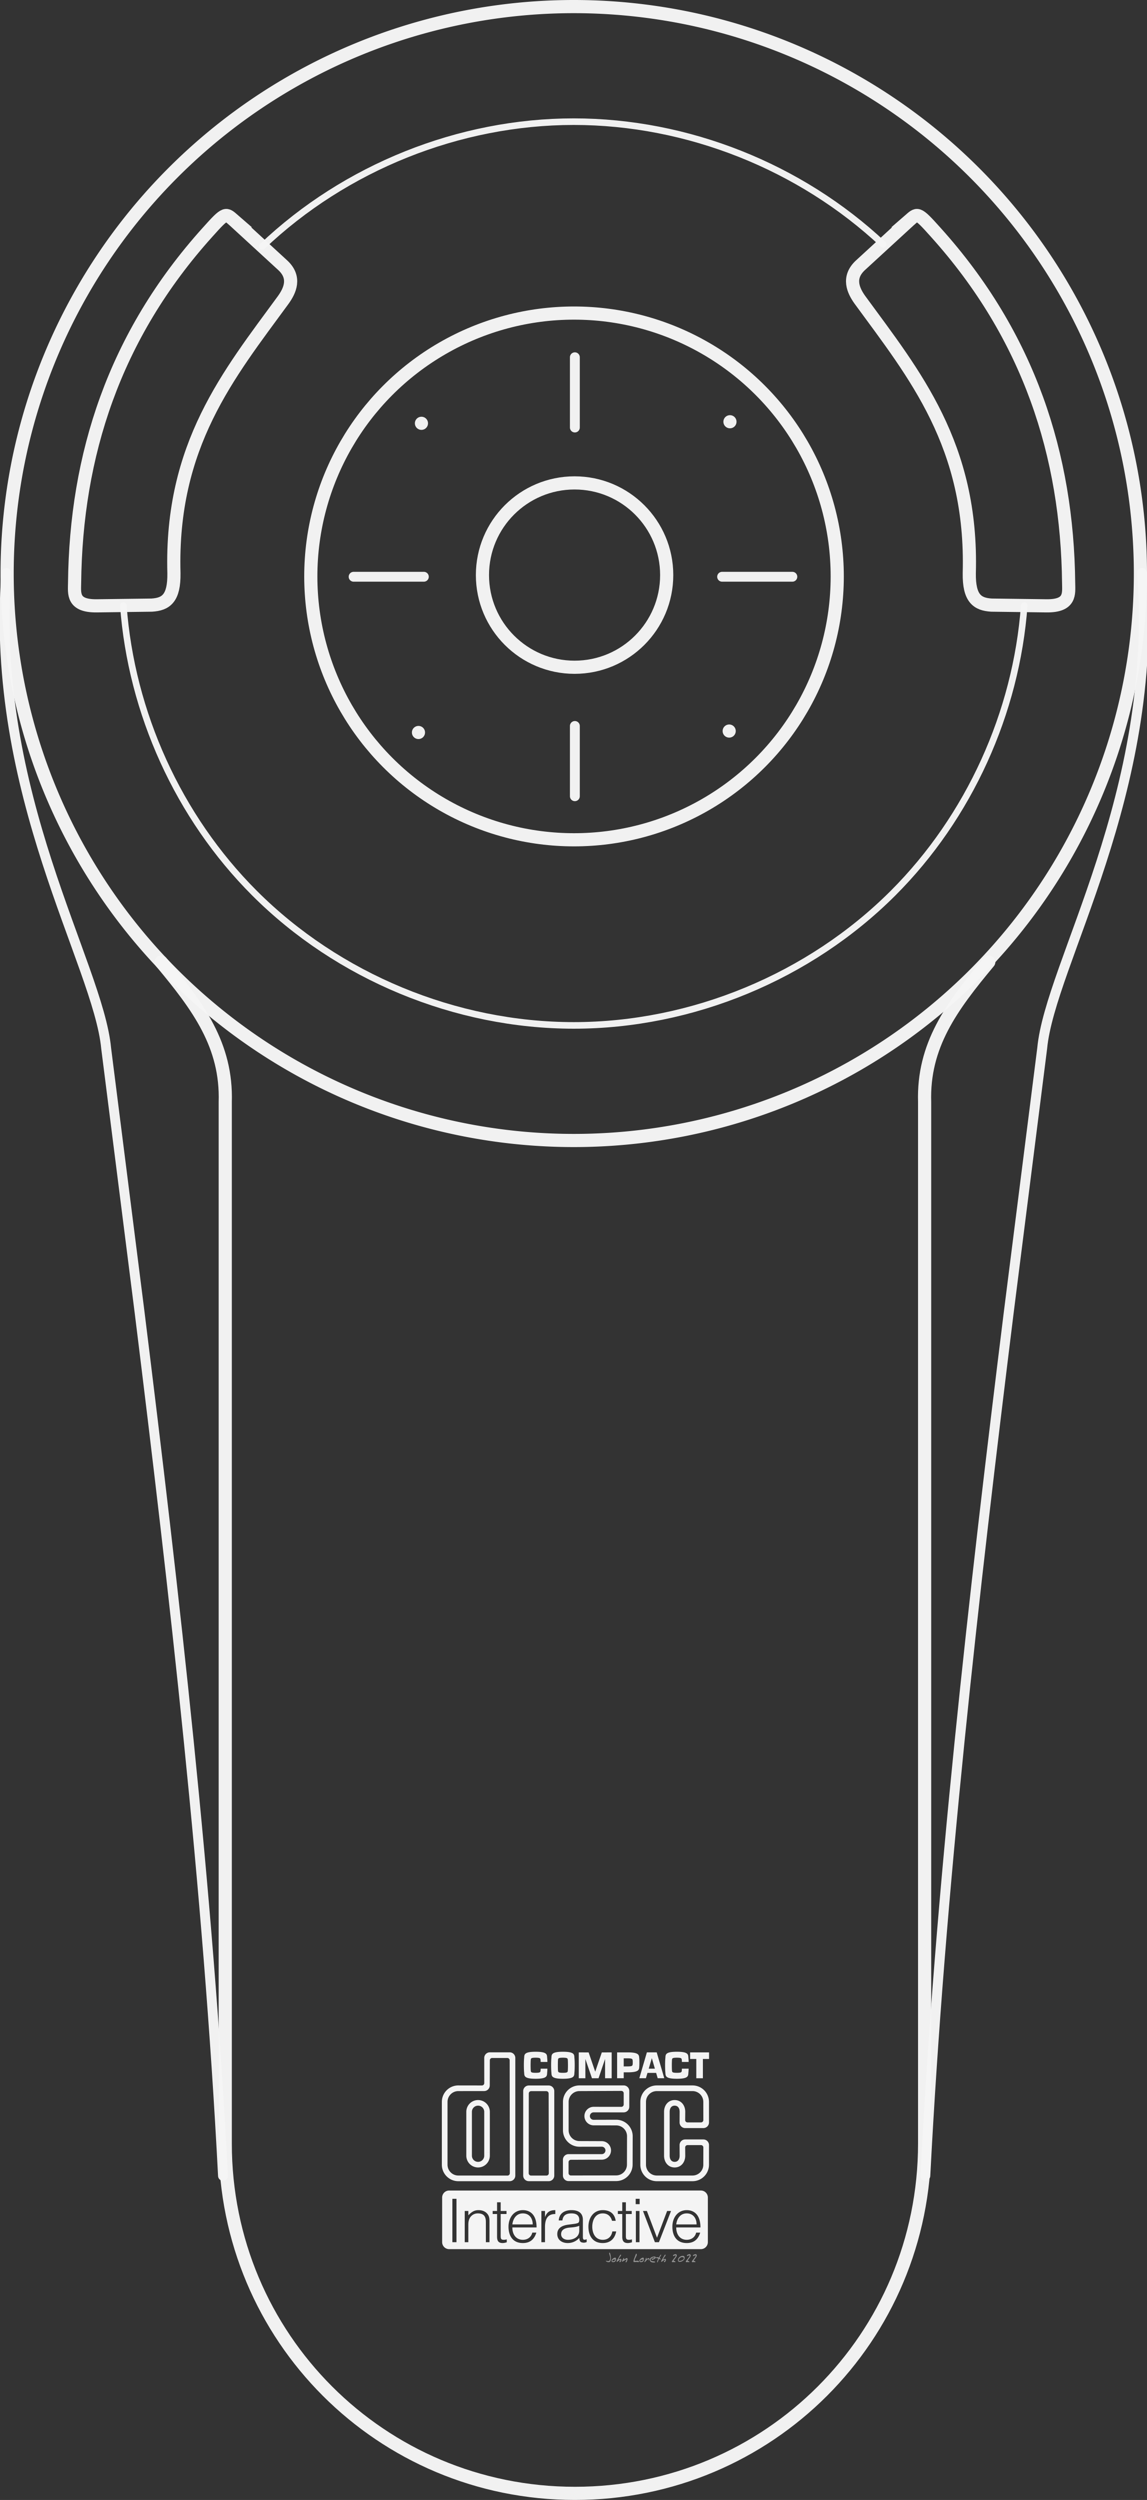
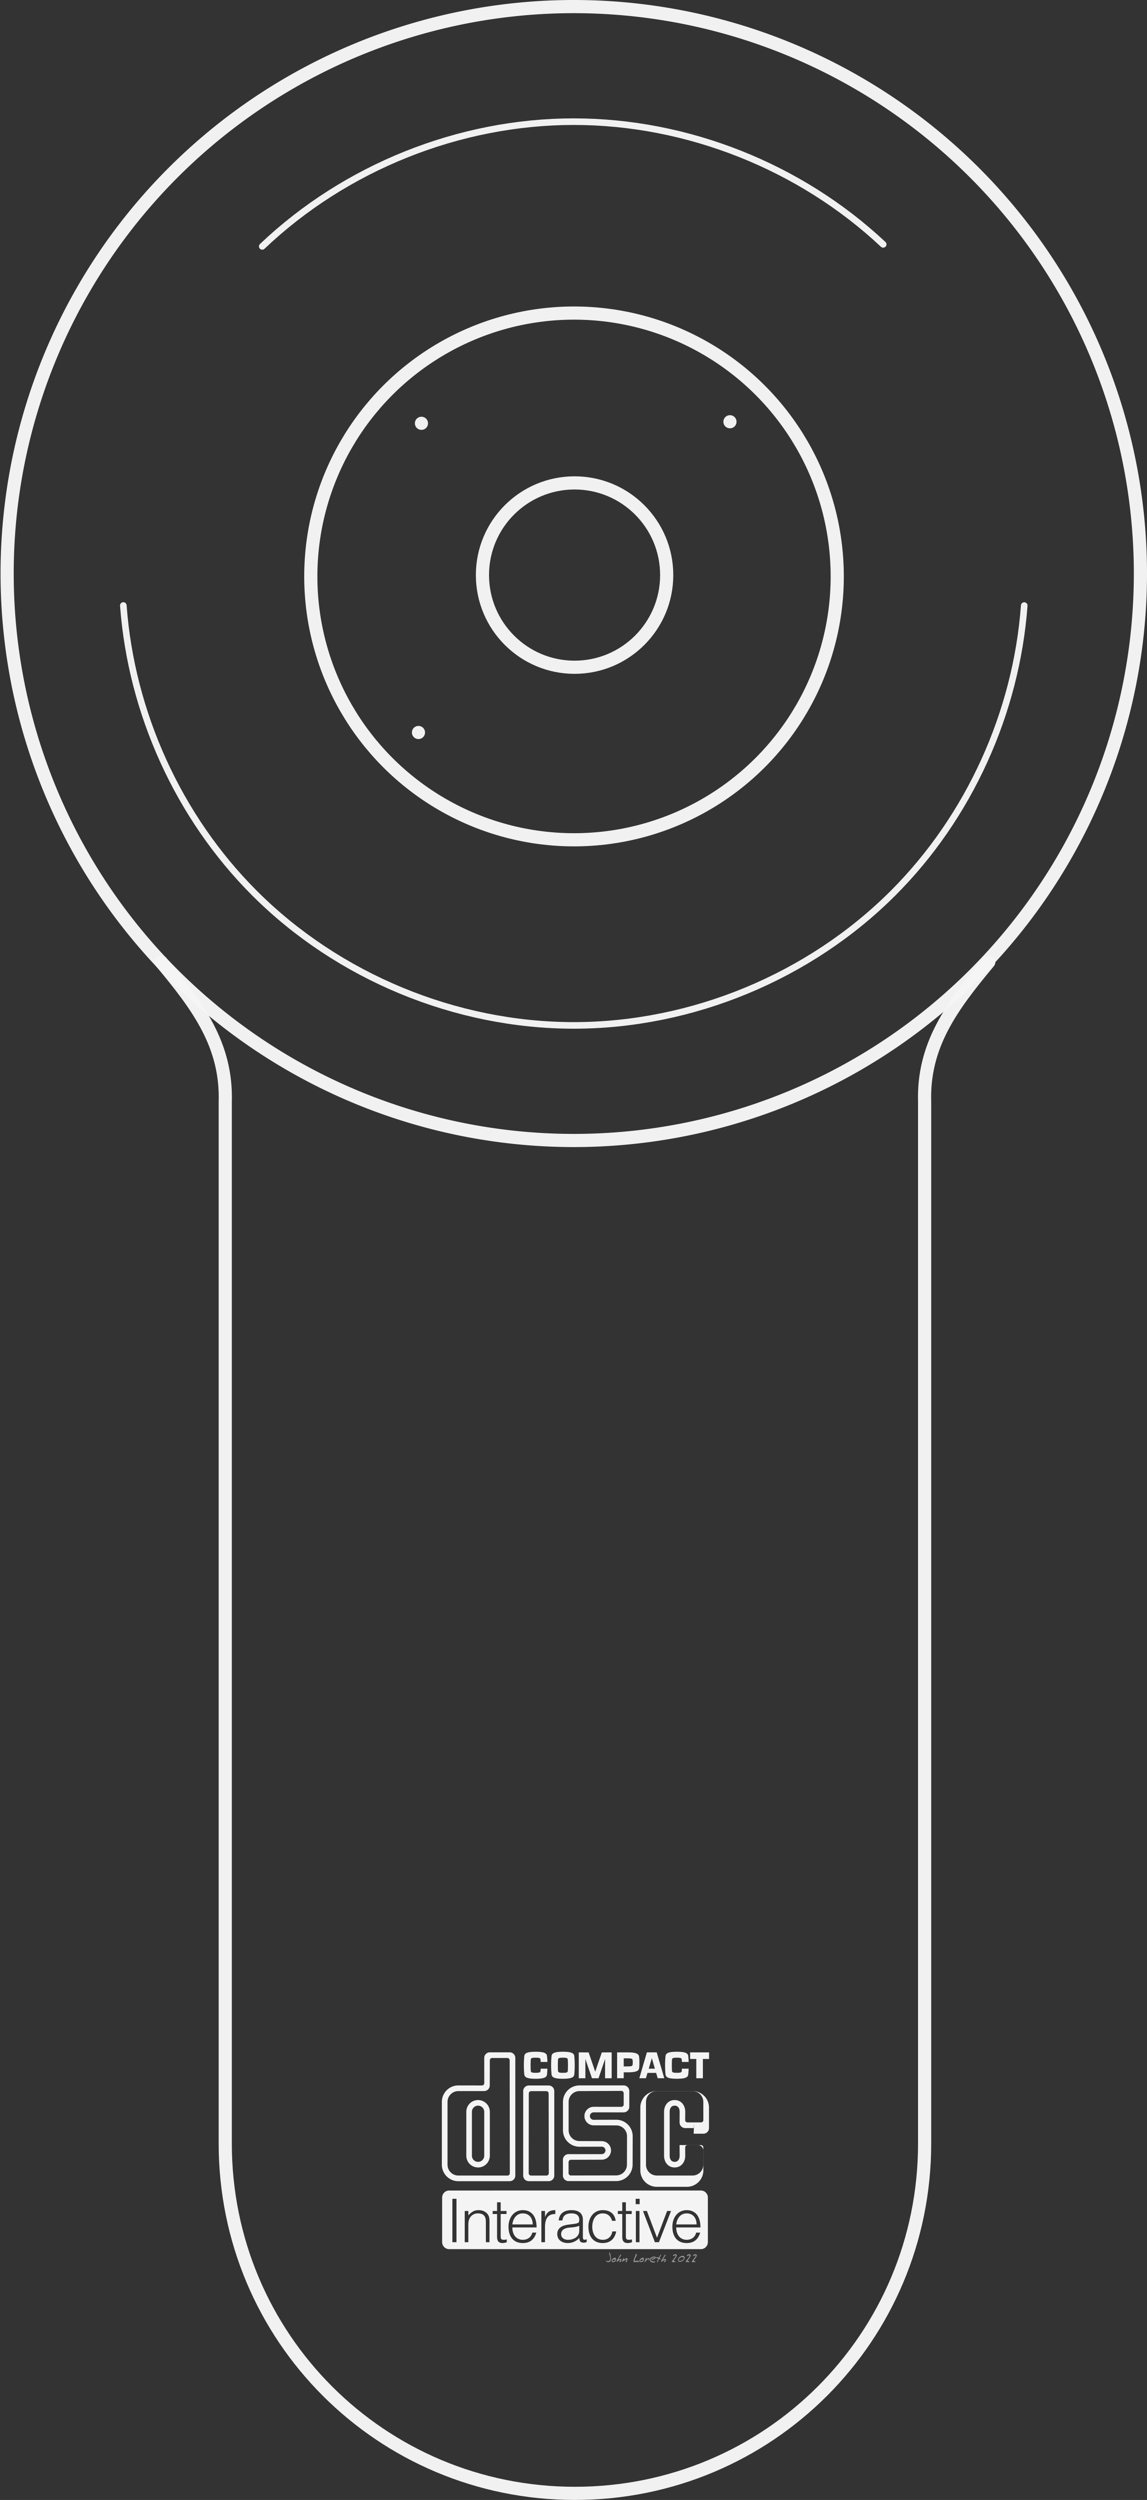
<svg xmlns="http://www.w3.org/2000/svg" height="379.697" width="174.304">
  <rect width="100%" height="100%" fill="#333333" stroke="none" />
  <g fill="#f4f4f4" fill-opacity=".5">
    <path d="M92.842 342.943q0 .24-.058.404-.086.244-.276.244-.126 0-.264-.058-.166-.07-.182-.172.056 0 .132.02.176.046.22.046.17 0 .256-.17.068-.136.068-.326 0-.134-.088-.382-.086-.25-.086-.348 0-.03.016-.048.018-.02.048-.02.078 0 .152.36.062.304.062.45zM93.612 343.147q0 .204-.118.32-.118.116-.326.116-.114 0-.176-.054-.062-.054-.062-.166 0-.158.206-.318.196-.152.362-.152.076 0 .1.094.014.054.014.16zm-.122.056q0-.024-.006-.046-.004-.024-.016-.054-.032.022-.106.108-.038.044-.066.064 0-.038.008-.062l.026-.058q-.088 0-.184.074-.094.074-.094.16 0 .058.064.058.122 0 .236-.06.138-.072.138-.184zM94.436 343.23q0 .097-.074.22-.084.137-.174.137-.026 0-.044-.028-.016-.03-.016-.058 0-.036.076-.112.078-.078.078-.106 0-.018-.006-.036l-.008-.024q-.15.034-.306.172-.154.138-.234.156-.016-.044-.016-.09 0-.056.026-.118.018-.044.06-.106.07-.106.148-.24l.138-.242q.1-.172.146-.244.024-.036.042-.054.026-.024.062-.032.024.008.034.03.012.022.012.052 0 .068-.088.184-.16.208-.164.216-.09.136-.09.246l.004.02q.11-.054.13-.062.082-.034.14-.034.064 0 .094.044.03.042.03.108zM95.364 343.111q0 .136-.066.29-.072.17-.178.234-.022-.026-.038-.058-.014-.032-.014-.064 0-.034.1-.202.044-.074.04-.13l-.002-.026q-.074.022-.256.134l-.364.224q-.028 0-.052-.02-.022-.022-.022-.048 0-.042.134-.282.04-.072.144-.25.032.042.042.094.01.05.01.12v.046q.184-.11.288-.166.114-.062.156-.062.028 0 .052.064.026.064.026.102zM97.102 343.5q0 .035-.032.055-.03.018-.068.018-.034 0-.086-.008-.118-.018-.152-.018-.06 0-.236.014-.1.008-.144.008-.122 0-.122-.122 0-.116.076-.332.042-.122.158-.4.104-.25.132-.352.01-.032.016-.042.016-.024.04-.024.038 0 .064.056.026.054.026.098 0 .07-.082.236l-.16.322q-.086.188-.086.286 0 .05.042.07.03.014.088.014.044 0 .152-.01.108-.012.144-.012.09 0 .148.026.082.036.082.116zM97.846 343.147q0 .204-.118.32-.118.116-.326.116-.114 0-.176-.054-.062-.054-.062-.166 0-.158.206-.318.196-.152.362-.152.076 0 .1.094.014.054.014.16zm-.122.056q0-.024-.006-.046-.004-.024-.016-.054-.032.022-.106.108-.038.044-.066.064 0-.038.008-.062l.026-.058q-.088 0-.184.074-.094.074-.094.16 0 .058.064.058.122 0 .236-.06.138-.072.138-.184zM98.688 343.105q0 .064-.034.136-.032.072-.082.12l-.002-.028q0-.024.006-.074.006-.05.006-.074 0-.034-.01-.05-.01-.018-.042-.018-.094 0-.234.146l-.302.318-.024-.002-.04-.01q.006-.072.05-.16.118-.238.122-.254l.024-.094q.008-.03.022-.062.016-.034.036-.06.022-.028.056-.042l.02.24.132-.108q.088-.07.152-.07t.104.042q.04.042.04.104zM99.67 342.873q0 .084-.224.222-.216.132-.314.132-.046 0-.062-.032-.014-.032-.014-.09v-.054q.134 0 .244-.04.11-.04.192-.132-.06-.022-.122-.022-.146 0-.31.112-.18.122-.18.26 0 .132.18.184.028.008.338.056.182.028.182.098 0 .03-.066.048-.066.02-.168.02-.256 0-.404-.078-.196-.104-.196-.334 0-.24.24-.382.204-.12.464-.12.078 0 .142.036.078.044.078.116zM100.466 342.515q0 .044-.106.184t-.106.214q0 .038.044.076.1.088.1.108 0 .026-.018.05-.016.024-.042.024-.022 0-.062-.024-.028-.016-.108-.078l-.046.088q-.056.106-.076.154l-.06.184q-.052.124-.13.124l-.002-.046q0-.142.092-.336.018-.036.1-.186-.158-.086-.348-.086 0-.074.03-.108.032-.036.106-.036.068 0 .17.024l.1.024q.038-.012.104-.13.162-.284.22-.326.016.026.026.052.012.026.012.05zM101.204 343.23q0 .097-.074.22-.084.137-.174.137-.026 0-.044-.028-.016-.03-.016-.058 0-.036.076-.112.078-.078.078-.106 0-.018-.006-.036l-.008-.024q-.15.034-.306.172-.154.138-.234.156-.016-.044-.016-.09 0-.056.026-.118.018-.044.06-.106.07-.106.148-.24l.138-.242q.1-.172.146-.244.024-.036.042-.054.026-.024.062-.032.024.008.034.03.012.022.012.052 0 .068-.088.184-.16.208-.164.216-.09.136-.09.246l.004.02q.11-.054.13-.062.082-.034.14-.034.064 0 .094.044.03.042.03.108zM102.846 342.577q0 .094-.1.252-.064.1-.21.288-.146.186-.182.244l.15.048q.146.044.146.16l-.118.018-.022-.002v-.016q-.032-.008-.052-.008-.038 0-.12.012-.082.012-.124.012-.054 0-.088-.02-.034-.02-.034-.072 0-.042.154-.238l.29-.37q.156-.212.156-.284 0-.028-.02-.042-.018-.014-.074-.014-.038 0-.158.074-.058.036-.094.036l-.034-.006q-.012-.008-.026-.03-.014-.024-.014-.038 0-.084.162-.154.138-.06.24-.06.086 0 .132.064.04.056.04.146zM104.048 342.937q0 .242-.262.428-.24.17-.494.17-.126 0-.2-.064-.074-.064-.074-.186 0-.272.238-.472.226-.19.506-.19.142 0 .214.084.072.084.072.23zm-.122.046q0-.092-.104-.138-.078-.034-.186-.034-.158 0-.33.154-.172.154-.172.31 0 .064.032.092.034.026.102.026.196 0 .408-.108.25-.128.25-.302zM104.964 342.577q0 .094-.1.252-.064.1-.21.288-.146.186-.182.244l.15.048q.146.044.146.16l-.118.018-.022-.002v-.016q-.032-.008-.052-.008-.038 0-.12.012-.082.012-.124.012-.054 0-.088-.02-.034-.02-.034-.072 0-.042.154-.238l.29-.37q.156-.212.156-.284 0-.028-.02-.042-.018-.014-.074-.014-.038 0-.158.074-.058.036-.094.036l-.034-.006q-.012-.008-.026-.03-.014-.024-.014-.038 0-.084.162-.154.138-.06.24-.06.086 0 .132.064.04.056.04.146zM105.884 342.577q0 .094-.1.252-.064.1-.21.288-.146.186-.182.244l.15.048q.146.044.146.16l-.118.018-.022-.002v-.016q-.032-.008-.052-.008-.038 0-.12.012-.082.012-.124.012-.054 0-.088-.02-.034-.02-.034-.072 0-.042.154-.238l.29-.37q.156-.212.156-.284 0-.028-.02-.042-.018-.014-.074-.014-.038 0-.158.074-.058.036-.094.036l-.034-.006q-.012-.008-.026-.03-.014-.024-.014-.038 0-.084.162-.154.138-.06.24-.06.086 0 .132.064.04.056.04.146z" />
  </g>
  <g fill="none" stroke="#f4f4f4" stroke-linecap="round">
    <path d="M87.371 378.697c29.44 0 53.14-23.7 53.14-53.14v-158.16c-.265-8.622 4.084-14.497 9.748-21.288M87.37 378.697c-29.44 0-53.14-23.7-53.14-53.14v-158.16c.265-8.622-4.084-14.497-9.747-21.288" opacity=".98" stroke-width="2" />
-     <path d="M33.888 330.466c-2.254-43.659-7.373-88.383-12.677-131.166l-5.08-40.091c-1.207-12.79-17.696-38.59-15.174-72.203M140.62 330.466c2.254-43.659 7.374-88.383 12.678-131.166l5.08-40.091c1.206-12.79 17.696-38.59 15.173-72.203" opacity=".98" stroke-width="1.5" />
    <path d="M173.304 87.11a86.11 86.11 0 0 1-86.11 86.11 86.11 86.11 0 0 1-86.11-86.11A86.11 86.11 0 0 1 87.194 1a86.11 86.11 0 0 1 86.11 86.11z" opacity=".98" stroke-width="2" />
    <path d="M134.213 37.116c-12.588-11.808-29.753-18.638-47.02-18.638-17.414 0-34.724 6.95-47.34 18.945M18.742 91.964c1.198 16.292 8.363 32.117 19.922 43.676 12.705 12.705 30.562 20.101 48.53 20.101 17.967 0 35.824-7.396 48.529-20.101 11.557-11.557 18.723-27.377 19.924-43.666" opacity=".98" />
  </g>
  <g fill="#f4f4f4" stroke-width=".055">
    <path d="M68.258 332.7c-.589 0-1.067.477-1.067 1.066v6.771c0 .589.478 1.067 1.067 1.067h38.248c.589 0 1.064-.478 1.064-1.067v-6.771c0-.59-.475-1.067-1.064-1.067zm.488 1.257h.623v6.592h-.623zm27.856 0h.603v.816h-.603zm-21.065.531h.549v1.319h.887v.459h-.887v3.248c0 .467.017.67.475.67.146 0 .302-.028.449-.065v.447c-.128.028-.366.112-.631.112-.54 0-.842-.239-.842-.944v-3.468h-.67v-.46h.67zm19.025 0h.55v1.319h.886v.459h-.887v3.248c0 .467.02.67.477.67.146 0 .3-.028.447-.065v.447c-.128.028-.365.112-.63.112-.54 0-.843-.239-.843-.944v-3.468h-.67v-.46h.67zM72.7 335.68c.577 0 1.107.181 1.446.675.228.34.238.697.238 1.09v3.104h-.549v-3.094c0-.851-.348-1.281-1.227-1.281-.677 0-1.144.438-1.318.924-.11.302-.12.567-.12.896v2.555h-.548v-4.742h.549v.66c.44-.467.87-.787 1.53-.787zm6.754 0c1.3 0 2.095.924 2.086 2.627h-3.68c-.009 1.025.541 1.877 1.594 1.877.714 0 1.273-.395 1.438-1.09h.613c-.275.897-.843 1.584-2.05 1.584-1.52 0-2.18-1.082-2.18-2.483 0-1.382.824-2.515 2.18-2.515zm4.934 0v.593c-1.236-.027-1.567.89-1.567 1.952v2.324h-.549v-4.742h.55v.888h.019c.302-.76.75-1.015 1.547-1.015zm2.373 0h.095c.962 0 1.721.374 1.721 1.472v2.582c0 .43.11.53.576.366v.431c-.082.028-.274.092-.43.092-.09 0-.163-.01-.245-.03-.367-.054-.43-.373-.44-.702a2.328 2.328 0 0 1-1.767.787c-.834 0-1.584-.45-1.584-1.365 0-.797.55-1.282 1.658-1.428l.76-.1c.2-.018.54-.074.722-.156.183-.082.201-.33.201-.494 0-.559-.33-.961-1.181-.961-.76 0-1.28.246-1.381 1.07h-.559c.08-1.082.864-1.537 1.854-1.564zm4.836 0c1.089 0 1.804.52 1.968 1.619h-.558c-.192-.705-.678-1.125-1.41-1.125-1.126 0-1.592 1.025-1.592 2.014 0 .997.457 1.996 1.592 1.996.814 0 1.329-.487 1.457-1.274h.586c-.193 1.053-.853 1.768-2.043 1.768-1.51 0-2.178-1.09-2.178-2.49 0-1.319.759-2.508 2.178-2.508zm12.76 0c1.3 0 2.095.924 2.085 2.627h-3.68c-.008 1.025.542 1.877 1.594 1.877.714 0 1.271-.395 1.436-1.09h.613c-.274.897-.84 1.584-2.049 1.584-1.52 0-2.18-1.082-2.18-2.483 0-1.382.826-2.515 2.18-2.515zm-7.727.127h.549v4.742h-.55zm1.08 0h.596l1.537 4.064 1.537-4.064h.596l-1.84 4.742h-.614zm-18.256.367c-.97 0-1.484.777-1.594 1.674h3.094c0-.925-.511-1.674-1.5-1.674zm24.902 0c-.97 0-1.483.777-1.593 1.674h3.093c0-.925-.51-1.674-1.5-1.674zm-16.328 1.885c-.467.192-.942.229-1.418.265-.833.064-1.338.367-1.338 1.008 0 .577.504.852 1.026.852.87 0 1.73-.422 1.73-1.383zM103.623 314.195a4.29 4.29 0 0 1-.01.244c-.03.26 0 .383-.75.383s-.721-.123-.75-.383a16.263 16.263 0 0 1 0-1.53c.029-.26 0-.383.75-.383s.72.123.75.384c.004.035.007.137.01.26h1.027a7.467 7.467 0 0 0-.03-.529c-.059-.52.146-1.018-1.756-1.018-1.903 0-1.698.498-1.757 1.018-.02.17-.037.6-.035 1.033.002.434.016.864.035 1.033.06.52-.146 1.019 1.757 1.019 1.902 0 1.697-.498 1.756-1.019.012-.099.021-.287.028-.512zM89.452 311.727l-1.498-.008v3.927h1.001v-2.926l1.002 2.926h1.001l.993-2.926v2.926h1.002v-3.927l-1.498.008-1.002 2.925zM104.874 311.719h2.878v1.001h-.938v2.926h-1.001v-2.926h-.939zM99.52 314.195l-.464-1.6-.9 3.05h-1l1.148-3.93h1.493l1.15 3.93h-1l-.237-.812h-1.314l.186-.638zM85.542 312.526c.75 0 .721.123.75.384a16.26 16.26 0 0 1 0 1.53c-.029.26 0 .382-.75.382s-.72-.123-.75-.383c-.01-.085-.018-.548-.017-.765 0-.216.008-.68.017-.764.03-.26 0-.384.75-.384l.002-.903c-1.903 0-1.698.498-1.757 1.018-.02.17-.037.6-.035 1.033.002.434.016.864.035 1.033.06.52-.146 1.019 1.757 1.019 1.902 0 1.697-.498 1.756-1.019.02-.17.034-.6.036-1.033.001-.433-.016-.863-.036-1.033-.059-.52.146-1.018-1.756-1.018zM82.162 314.195a4.29 4.29 0 0 1-.011.244c-.03.26 0 .383-.75.383s-.72-.123-.75-.383a16.312 16.312 0 0 1 0-1.53c.03-.26 0-.383.75-.383s.72.123.75.384c.004.035.008.137.01.26h1.027a7.468 7.468 0 0 0-.03-.529c-.059-.52.146-1.018-1.756-1.018-1.903 0-1.698.498-1.757 1.018-.019.17-.037.6-.035 1.033.002.434.016.864.035 1.033.06.52-.146 1.019 1.757 1.019 1.902 0 1.697-.498 1.757-1.019.01-.099.02-.287.027-.512h-1.024zM95.39 314.747h-.607v-.895l.608-.004c.75 0 .727-.123.756-.383.01-.085.008-.015.007-.232-.001-.217.003-.143-.007-.227-.03-.26-.006-.383-.756-.383l-.608.001.001 3.018h-1.003v-3.923h1.61c1.902 0 1.694.5 1.764 1.019.008.061.008.345.008.498 0 .123 0 .407-.008.497-.048.521.138 1.015-1.764 1.014zM75.918 330.43l-6.268-.007a1.642 1.642 0 0 1-1.642-1.642v-9.54c0-.907.735-1.642 1.642-1.642l3.923-.005a.853.853 0 0 0 .853-.853l.011-3.814c0-.198.16-.358.358-.358h2.3c.197 0 .357.16.357.358l.023 17.147c0 .198-.16.358-.357.358l-1.2-.001-.03.852h1.569a.853.853 0 0 0 .853-.854v-17.866a.853.853 0 0 0-.853-.853H74.44a.853.853 0 0 0-.853.853l.004 3.824c0 .197-.16.357-.358.357l-3.583-.006a2.503 2.503 0 0 0-2.504 2.503v9.54a2.503 2.503 0 0 0 2.504 2.503l6.238-.001.03-.852z" />
-     <path d="M73.587 326.919v-6.172a.937.937 0 0 0-1.874 0v6.662a.937.937 0 1 0 1.874 0v-.49l.851.03v.46a1.788 1.788 0 0 1-3.576 0v-6.662a1.788 1.788 0 0 1 3.576 0v6.201l-.851-.029zM81.875 330.43h-1.173a.358.358 0 0 1-.358-.357l.014-12.109c0-.197.16-.357.358-.357h2.3c.197 0 .357.16.357.357l.024 12.109c0 .198-.16.358-.358.358h-1.164v.848l1.503.002a.853.853 0 0 0 .853-.853V317.6a.853.853 0 0 0-.853-.853h-3.017a.853.853 0 0 0-.853.853l-.001 12.825a.85.85 0 0 0 .85.853l1.518.001v-.848zM92.709 319.99l-2.527-.004a1.408 1.408 0 0 0 0 2.815l3.462.01c.907 0 1.642.735 1.642 1.642l-.012 4.309c0 .907-.735 1.642-1.642 1.642l-6.871.012a.358.358 0 0 1-.358-.357v-1.67c0-.197.16-.357.358-.357l4.683-.015a1.408 1.408 0 1 0 0-2.816l-3.39-.013a1.642 1.642 0 0 1-1.642-1.642v-4.305c0-.907.735-1.642 1.642-1.642l6.369-.03c.197 0 .357.16.357.358v1.707c0 .197-.16.357-.357.357l-1.714-.002-.03.84h2.096a.85.85 0 0 0 .853-.85l.003-2.391a.853.853 0 0 0-.853-.853l-6.724.003a2.503 2.503 0 0 0-2.504 2.503v4.305a2.503 2.503 0 0 0 2.504 2.503l3.39-.006a.566.566 0 1 1 0 1.132l-5.047-.001a.853.853 0 0 0-.853.853v2.386c0 .472.382.853.853.853l7.235-.001a2.503 2.503 0 0 0 2.503-2.503l.012-4.31a2.503 2.503 0 0 0-2.503-2.503l-3.461.01a.566.566 0 0 1 0-1.131h2.497l.029-.839zM105.441 322.356h1.085c.198 0 .358-.16.358-.357l-.005-2.758c0-.907-.735-1.642-1.642-1.642H99.81c-.907 0-1.642.735-1.642 1.642v9.54c0 .907.735 1.642 1.642 1.642h5.428c.907 0 1.642-.735 1.642-1.642l.005-2.622a.358.358 0 0 0-.358-.357h-2.048a.358.358 0 0 0-.357.357l.011 1.25c0 .988-.621 1.788-1.609 1.788-.987 0-1.61-.8-1.61-1.788v-6.662c0-.988.623-1.788 1.61-1.788.988 0 1.61.8 1.61 1.788l-.012 1.252c0 .197.16.357.357.357h.963l-.029.86h-1.288a.853.853 0 0 1-.853-.853l.01-1.616c0-.517-.24-.937-.758-.937-.517 0-.758.42-.758.937v6.662c0 .518.24.937.758.937.517 0 .758-.42.758-.937l-.01-1.614c0-.471.382-.853.853-.853h2.765c.471 0 .853.382.853.853l-.001 2.986a2.503 2.503 0 0 1-2.504 2.503H99.81a2.503 2.503 0 0 1-2.503-2.503v-9.54a2.503 2.503 0 0 1 2.503-2.503h5.428a2.503 2.503 0 0 1 2.504 2.503l.001 3.122a.853.853 0 0 1-.853.853h-1.477l.03-.86z" />
+     <path d="M73.587 326.919v-6.172a.937.937 0 0 0-1.874 0v6.662a.937.937 0 1 0 1.874 0v-.49l.851.03v.46a1.788 1.788 0 0 1-3.576 0v-6.662a1.788 1.788 0 0 1 3.576 0v6.201l-.851-.029zM81.875 330.43h-1.173a.358.358 0 0 1-.358-.357l.014-12.109c0-.197.16-.357.358-.357h2.3c.197 0 .357.16.357.357l.024 12.109c0 .198-.16.358-.358.358h-1.164v.848l1.503.002a.853.853 0 0 0 .853-.853V317.6a.853.853 0 0 0-.853-.853h-3.017a.853.853 0 0 0-.853.853l-.001 12.825a.85.85 0 0 0 .85.853l1.518.001v-.848zM92.709 319.99l-2.527-.004a1.408 1.408 0 0 0 0 2.815l3.462.01c.907 0 1.642.735 1.642 1.642l-.012 4.309c0 .907-.735 1.642-1.642 1.642l-6.871.012a.358.358 0 0 1-.358-.357v-1.67c0-.197.16-.357.358-.357l4.683-.015a1.408 1.408 0 1 0 0-2.816l-3.39-.013a1.642 1.642 0 0 1-1.642-1.642v-4.305c0-.907.735-1.642 1.642-1.642l6.369-.03c.197 0 .357.16.357.358v1.707c0 .197-.16.357-.357.357l-1.714-.002-.03.84h2.096a.85.85 0 0 0 .853-.85l.003-2.391a.853.853 0 0 0-.853-.853l-6.724.003a2.503 2.503 0 0 0-2.504 2.503v4.305a2.503 2.503 0 0 0 2.504 2.503l3.39-.006a.566.566 0 1 1 0 1.132l-5.047-.001a.853.853 0 0 0-.853.853v2.386c0 .472.382.853.853.853l7.235-.001a2.503 2.503 0 0 0 2.503-2.503l.012-4.31a2.503 2.503 0 0 0-2.503-2.503l-3.461.01a.566.566 0 0 1 0-1.131h2.497l.029-.839zM105.441 322.356h1.085c.198 0 .358-.16.358-.357l-.005-2.758c0-.907-.735-1.642-1.642-1.642H99.81c-.907 0-1.642.735-1.642 1.642v9.54c0 .907.735 1.642 1.642 1.642h5.428c.907 0 1.642-.735 1.642-1.642l.005-2.622a.358.358 0 0 0-.358-.357h-2.048a.358.358 0 0 0-.357.357l.011 1.25c0 .988-.621 1.788-1.609 1.788-.987 0-1.61-.8-1.61-1.788v-6.662c0-.988.623-1.788 1.61-1.788.988 0 1.61.8 1.61 1.788l-.012 1.252c0 .197.16.357.357.357h.963l-.029.86h-1.288a.853.853 0 0 1-.853-.853l.01-1.616c0-.517-.24-.937-.758-.937-.517 0-.758.42-.758.937v6.662c0 .518.24.937.758.937.517 0 .758-.42.758-.937l-.01-1.614h2.765c.471 0 .853.382.853.853l-.001 2.986a2.503 2.503 0 0 1-2.504 2.503H99.81a2.503 2.503 0 0 1-2.503-2.503v-9.54a2.503 2.503 0 0 1 2.503-2.503h5.428a2.503 2.503 0 0 1 2.504 2.503l.001 3.122a.853.853 0 0 1-.853.853h-1.477l.03-.86z" />
  </g>
-   <path d="m138.123 33.528-7.358 6.755c-2.04 1.879-1.077 3.882-.083 5.266 8.272 11.311 17.154 22.059 16.615 41.5-.054 3.864 1.235 4.723 3.369 4.857l8.347.11c3.723.044 3.403-1.858 3.382-3.476-.205-19.33-5.98-37.488-20.207-53.269-2.836-3.17-2.739-2.892-4.065-1.743zM35.607 33.528l7.357 6.755c2.041 1.879 1.077 3.882.083 5.266-8.272 11.311-17.154 22.059-16.615 41.5.055 3.864-1.234 4.723-3.368 4.857l-8.347.11c-3.723.044-3.404-1.858-3.382-3.476.204-19.33 5.98-37.488 20.207-53.269 2.836-3.17 2.738-2.892 4.065-1.743z" fill="none" opacity=".98" stroke="#f4f4f4" stroke-linecap="round" stroke-width="2" />
  <g transform="translate(-21.238 -19.602)">
    <g fill="none" stroke="#f4f4f4" stroke-linecap="round">
      <circle cx="108.469" cy="107.151" opacity=".98" r="40" stroke-width="2" />
      <circle cx="108.553" cy="106.946" opacity=".98" r="14" stroke-width="2" />
-       <path d="M74.975 107.2h10.672M130.975 107.2h10.672M108.597 73.863v10.672M108.597 129.863v10.672" opacity=".98" stroke-width="1.5" />
    </g>
    <circle cx="84.831" cy="130.853" fill="#f4f4f4" opacity=".98" r="1" />
    <circle cx="85.283" cy="83.894" fill="#f4f4f4" opacity=".98" r="1" />
    <circle cx="132.166" cy="83.657" fill="#f4f4f4" opacity=".98" r="1" />
-     <circle cx="132.049" cy="130.635" fill="#f4f4f4" opacity=".98" r="1" />
  </g>
</svg>